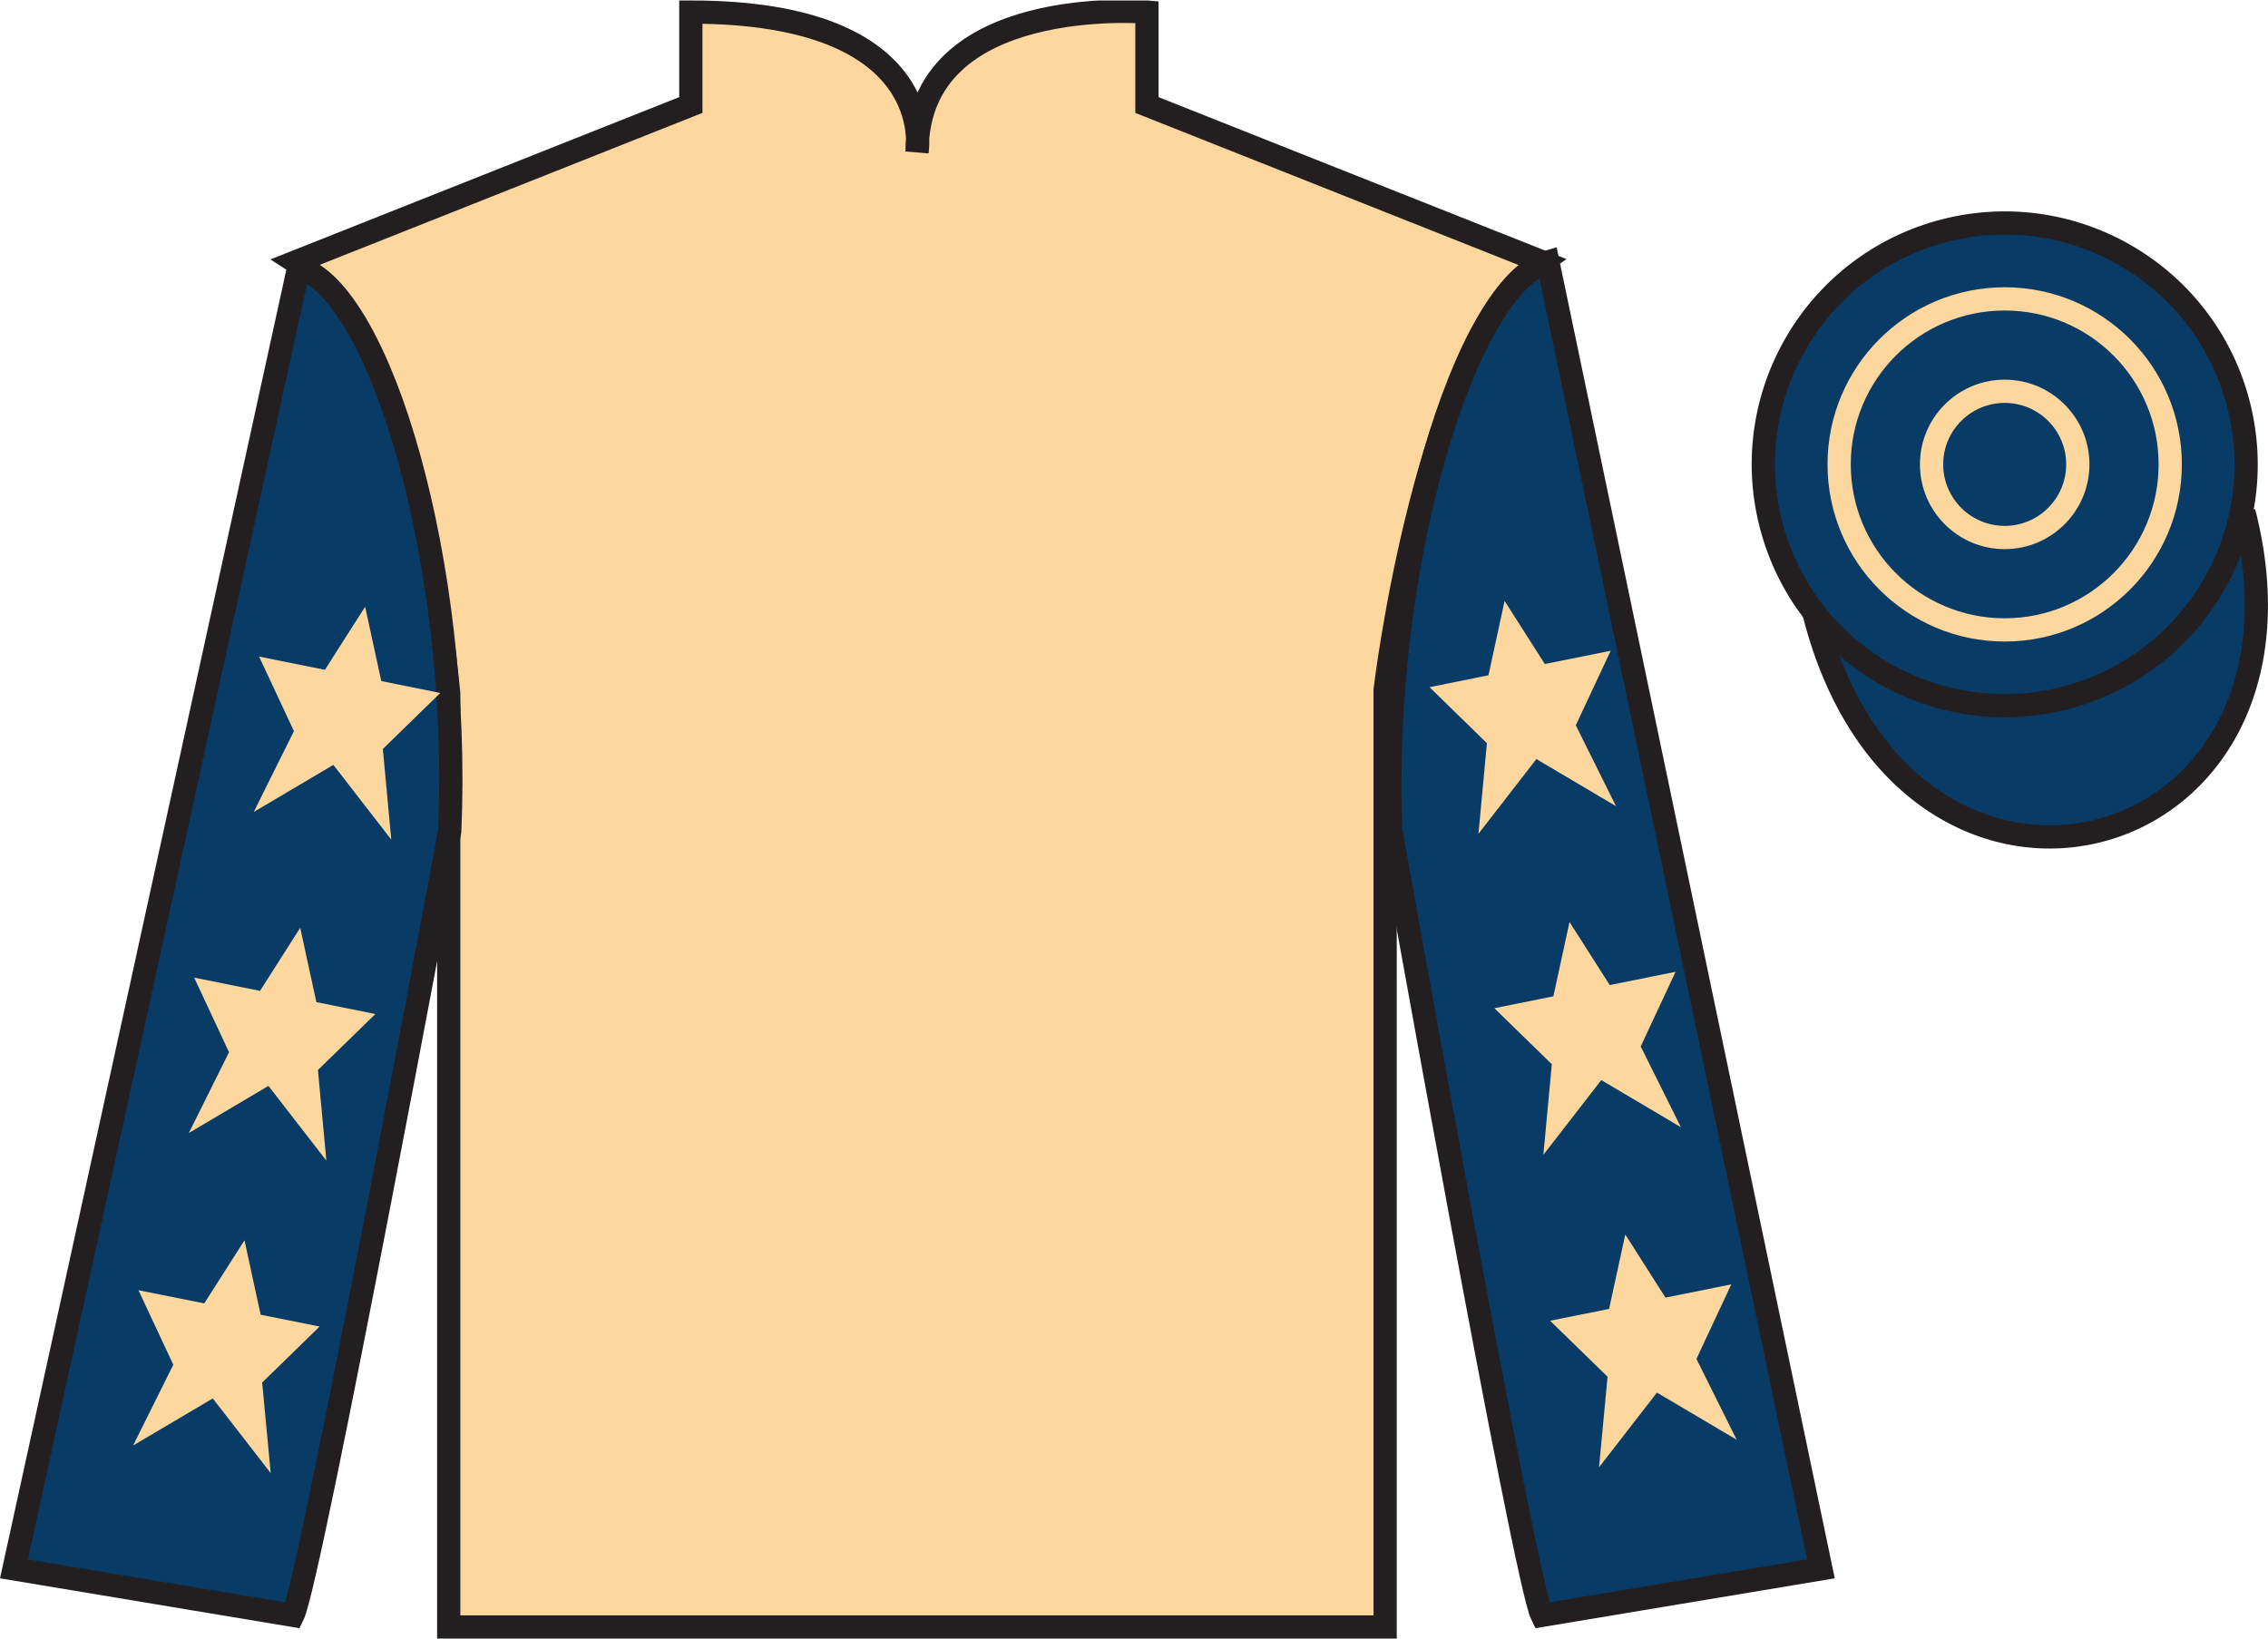
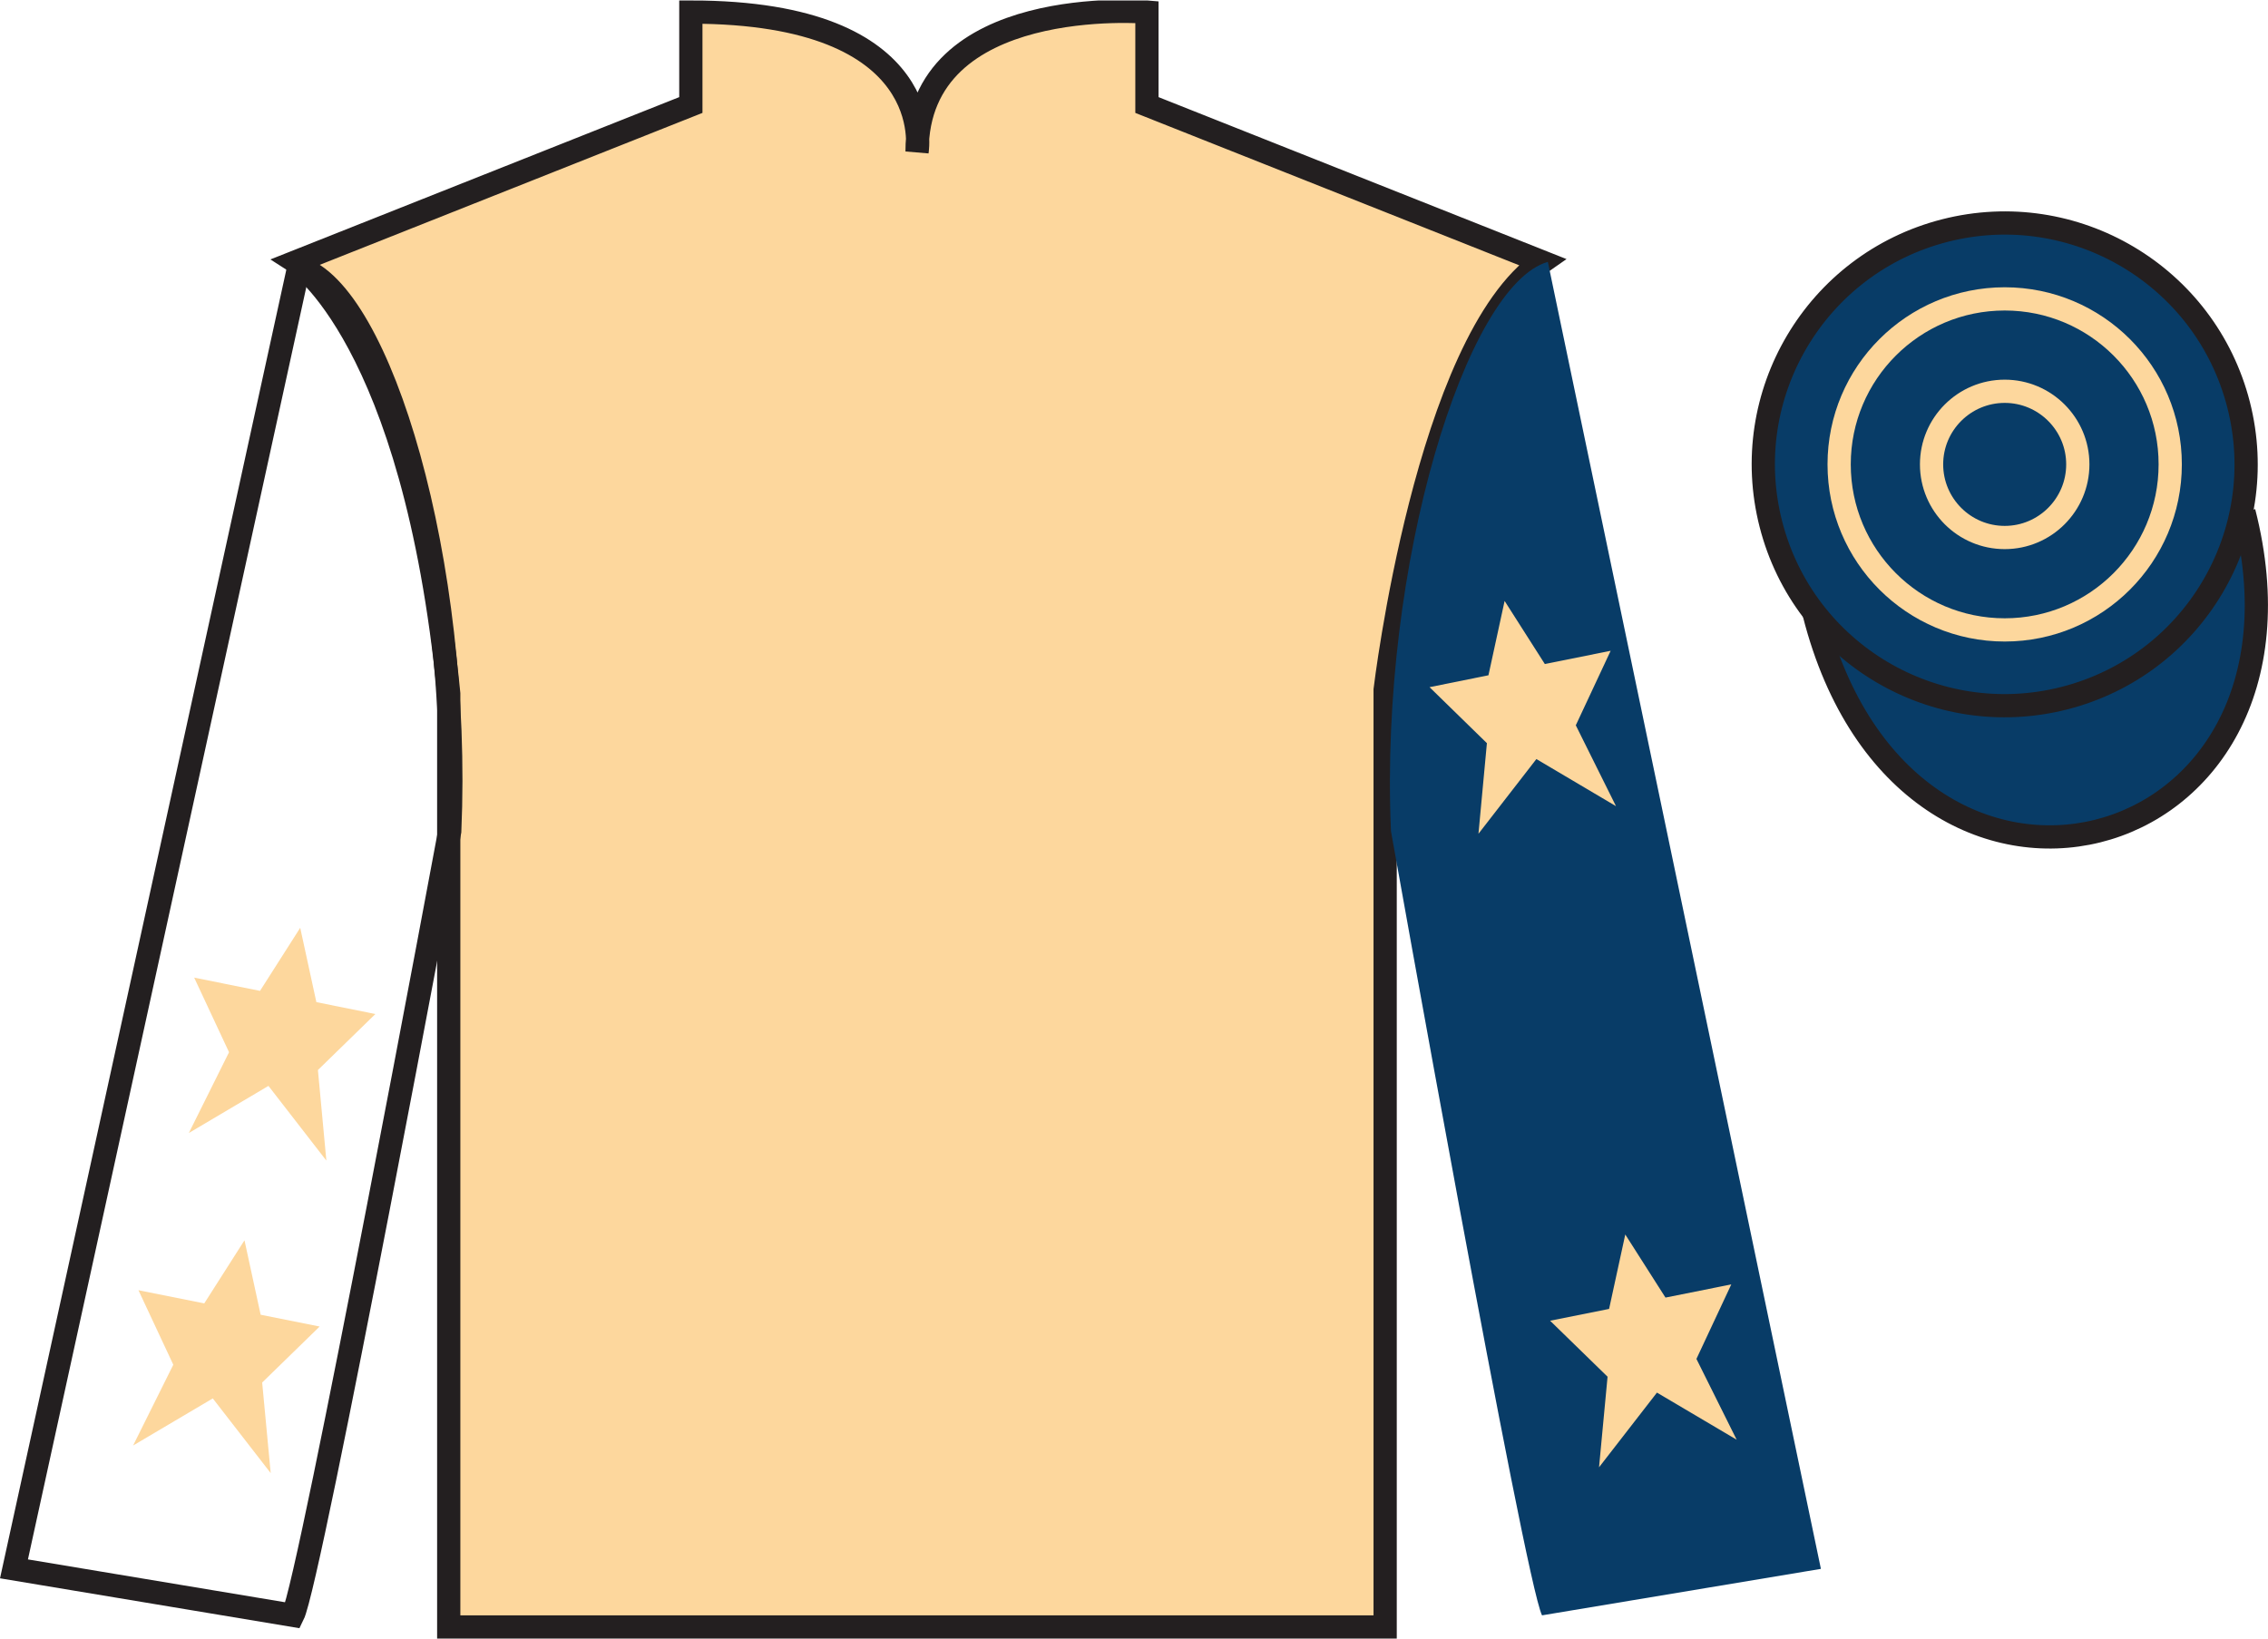
<svg xmlns="http://www.w3.org/2000/svg" width="97.59pt" height="70.52pt" viewBox="0 0 97.59 70.52" version="1.1">
  <defs>
    <clipPath id="clip1">
      <path d="M 0 70.52 L 97.59 70.52 L 97.59 0.02 L 0 0.02 L 0 70.52 Z M 0 70.52 " />
    </clipPath>
  </defs>
  <g id="surface0">
    <g clip-path="url(#clip1)" clip-rule="nonzero">
      <path style=" stroke:none;fill-rule:nonzero;fill:rgb(98.904%,84.06%,61.346%);fill-opacity:1;" d="M 12.727 11.27 C 12.727 11.27 17.809 14.52 19.309 29.855 C 19.309 29.855 19.309 44.855 19.309 70.02 L 59.602 70.02 L 59.602 29.688 C 59.602 29.688 61.391 14.688 66.352 11.27 L 49.352 4.52 L 49.352 0.52 C 49.352 0.52 39.461 -0.312 39.461 6.52 C 39.461 6.52 40.477 0.52 29.727 0.52 L 29.727 4.52 L 12.727 11.27 " />
      <path style="fill:none;stroke-width:10;stroke-linecap:butt;stroke-linejoin:miter;stroke:rgb(13.73%,12.16%,12.549%);stroke-opacity:1;stroke-miterlimit:4;" d="M 127.266 592.505 C 127.266 592.505 178.086 560.005 193.086 406.645 C 193.086 406.645 193.086 256.645 193.086 5.005 L 596.016 5.005 L 596.016 408.325 C 596.016 408.325 613.906 558.325 663.516 592.505 L 493.516 660.005 L 493.516 700.005 C 493.516 700.005 394.609 708.325 394.609 640.005 C 394.609 640.005 404.766 700.005 297.266 700.005 L 297.266 660.005 L 127.266 592.505 Z M 127.266 592.505 " transform="matrix(0.1,0,0,-0.1,0,70.52)" />
-       <path style=" stroke:none;fill-rule:nonzero;fill:rgb(3.247%,23.717%,40.444%);fill-opacity:1;" d="M 12.602 69.52 C 13.352 68.02 19.352 35.77 19.352 35.77 C 19.852 24.27 16.352 12.52 12.852 11.52 L 0.602 67.52 L 12.602 69.52 " />
      <path style="fill:none;stroke-width:10;stroke-linecap:butt;stroke-linejoin:miter;stroke:rgb(13.73%,12.16%,12.549%);stroke-opacity:1;stroke-miterlimit:4;" d="M 126.016 10.005 C 133.516 25.005 193.516 347.505 193.516 347.505 C 198.516 462.505 163.516 580.005 128.516 590.005 L 6.016 30.005 L 126.016 10.005 Z M 126.016 10.005 " transform="matrix(0.1,0,0,-0.1,0,70.52)" />
      <path style=" stroke:none;fill-rule:nonzero;fill:rgb(3.247%,23.717%,40.444%);fill-opacity:1;" d="M 78.352 67.52 L 66.602 11.27 C 63.102 12.27 59.352 24.27 59.852 35.77 C 59.852 35.77 65.602 68.02 66.352 69.52 L 78.352 67.52 " />
-       <path style="fill:none;stroke-width:10;stroke-linecap:butt;stroke-linejoin:miter;stroke:rgb(13.73%,12.16%,12.549%);stroke-opacity:1;stroke-miterlimit:4;" d="M 783.516 30.005 L 666.016 592.505 C 631.016 582.505 593.516 462.505 598.516 347.505 C 598.516 347.505 656.016 25.005 663.516 10.005 L 783.516 30.005 Z M 783.516 30.005 " transform="matrix(0.1,0,0,-0.1,0,70.52)" />
      <path style="fill-rule:nonzero;fill:rgb(3.247%,23.717%,40.444%);fill-opacity:1;stroke-width:10;stroke-linecap:butt;stroke-linejoin:miter;stroke:rgb(13.73%,12.16%,12.549%);stroke-opacity:1;stroke-miterlimit:4;" d="M 780.664 440.903 C 820.391 285.278 1004.336 332.856 965.547 484.848 " transform="matrix(0.1,0,0,-0.1,0,70.52)" />
      <path style=" stroke:none;fill-rule:nonzero;fill:rgb(3.247%,23.717%,40.444%);fill-opacity:1;" d="M 88.828 30.047 C 94.387 28.629 97.742 22.977 96.324 17.418 C 94.906 11.859 89.25 8.504 83.691 9.922 C 78.137 11.34 74.777 16.996 76.199 22.555 C 77.617 28.109 83.27 31.465 88.828 30.047 " />
      <path style="fill:none;stroke-width:10;stroke-linecap:butt;stroke-linejoin:miter;stroke:rgb(13.73%,12.16%,12.549%);stroke-opacity:1;stroke-miterlimit:4;" d="M 888.281 404.731 C 943.867 418.911 977.422 475.434 963.242 531.02 C 949.062 586.606 892.5 620.161 836.914 605.981 C 781.367 591.802 747.773 535.239 761.992 479.653 C 776.172 424.106 832.695 390.552 888.281 404.731 Z M 888.281 404.731 " transform="matrix(0.1,0,0,-0.1,0,70.52)" />
      <path style=" stroke:none;fill-rule:nonzero;fill:rgb(98.904%,84.06%,61.346%);fill-opacity:1;" d="M 12.918 39.93 L 11.188 42.645 L 8.355 42.074 L 9.855 45.285 L 8.125 48.762 L 11.551 46.734 L 14.043 49.949 L 13.68 46.051 L 16.152 43.641 L 13.613 43.129 L 12.918 39.93 " />
      <path style=" stroke:none;fill-rule:nonzero;fill:rgb(98.904%,84.06%,61.346%);fill-opacity:1;" d="M 10.52 53.379 L 8.789 56.094 L 5.957 55.527 L 7.457 58.734 L 5.727 62.211 L 9.156 60.184 L 11.648 63.398 L 11.281 59.5 L 13.754 57.09 L 11.215 56.582 L 10.52 53.379 " />
-       <path style=" stroke:none;fill-rule:nonzero;fill:rgb(98.904%,84.06%,61.346%);fill-opacity:1;" d="M 15.711 26.113 L 13.98 28.828 L 11.148 28.258 L 12.648 31.465 L 10.918 34.945 L 14.344 32.918 L 16.836 36.133 L 16.473 32.234 L 18.945 29.824 L 16.406 29.312 L 15.711 26.113 " />
-       <path style=" stroke:none;fill-rule:nonzero;fill:rgb(98.904%,84.06%,61.346%);fill-opacity:1;" d="M 67.535 39.68 L 69.266 42.395 L 72.098 41.824 L 70.598 45.035 L 72.328 48.512 L 68.902 46.484 L 66.41 49.699 L 66.773 45.801 L 64.301 43.391 L 66.84 42.879 L 67.535 39.68 " />
      <path style=" stroke:none;fill-rule:nonzero;fill:rgb(98.904%,84.06%,61.346%);fill-opacity:1;" d="M 69.934 53.129 L 71.664 55.844 L 74.496 55.277 L 72.996 58.484 L 74.727 61.961 L 71.297 59.934 L 68.805 63.148 L 69.172 59.25 L 66.699 56.84 L 69.238 56.332 L 69.934 53.129 " />
      <path style=" stroke:none;fill-rule:nonzero;fill:rgb(98.904%,84.06%,61.346%);fill-opacity:1;" d="M 64.742 25.863 L 66.473 28.578 L 69.305 28.008 L 67.805 31.215 L 69.535 34.695 L 66.109 32.668 L 63.617 35.883 L 63.98 31.984 L 61.512 29.574 L 64.047 29.062 L 64.742 25.863 " />
      <path style=" stroke:none;fill-rule:nonzero;fill:rgb(3.247%,23.717%,40.444%);fill-opacity:1;" d="M 86.262 27.109 C 90.195 27.109 93.383 23.918 93.383 19.984 C 93.383 16.051 90.195 12.863 86.262 12.863 C 82.328 12.863 79.137 16.051 79.137 19.984 C 79.137 23.918 82.328 27.109 86.262 27.109 " />
      <path style="fill:none;stroke-width:10;stroke-linecap:butt;stroke-linejoin:miter;stroke:rgb(98.904%,84.06%,61.346%);stroke-opacity:1;stroke-miterlimit:4;" d="M 862.617 434.106 C 901.953 434.106 933.828 466.02 933.828 505.356 C 933.828 544.692 901.953 576.567 862.617 576.567 C 823.281 576.567 791.367 544.692 791.367 505.356 C 791.367 466.02 823.281 434.106 862.617 434.106 Z M 862.617 434.106 " transform="matrix(0.1,0,0,-0.1,0,70.52)" />
-       <path style=" stroke:none;fill-rule:nonzero;fill:rgb(3.247%,23.717%,40.444%);fill-opacity:1;" d="M 86.262 23.133 C 87.996 23.133 89.406 21.723 89.406 19.984 C 89.406 18.25 87.996 16.84 86.262 16.84 C 84.523 16.84 83.113 18.25 83.113 19.984 C 83.113 21.723 84.523 23.133 86.262 23.133 " />
      <path style="fill:none;stroke-width:10;stroke-linecap:butt;stroke-linejoin:miter;stroke:rgb(98.904%,84.06%,61.346%);stroke-opacity:1;stroke-miterlimit:4;" d="M 862.617 473.872 C 879.961 473.872 894.062 487.973 894.062 505.356 C 894.062 522.7 879.961 536.802 862.617 536.802 C 845.234 536.802 831.133 522.7 831.133 505.356 C 831.133 487.973 845.234 473.872 862.617 473.872 Z M 862.617 473.872 " transform="matrix(0.1,0,0,-0.1,0,70.52)" />
    </g>
  </g>
</svg>